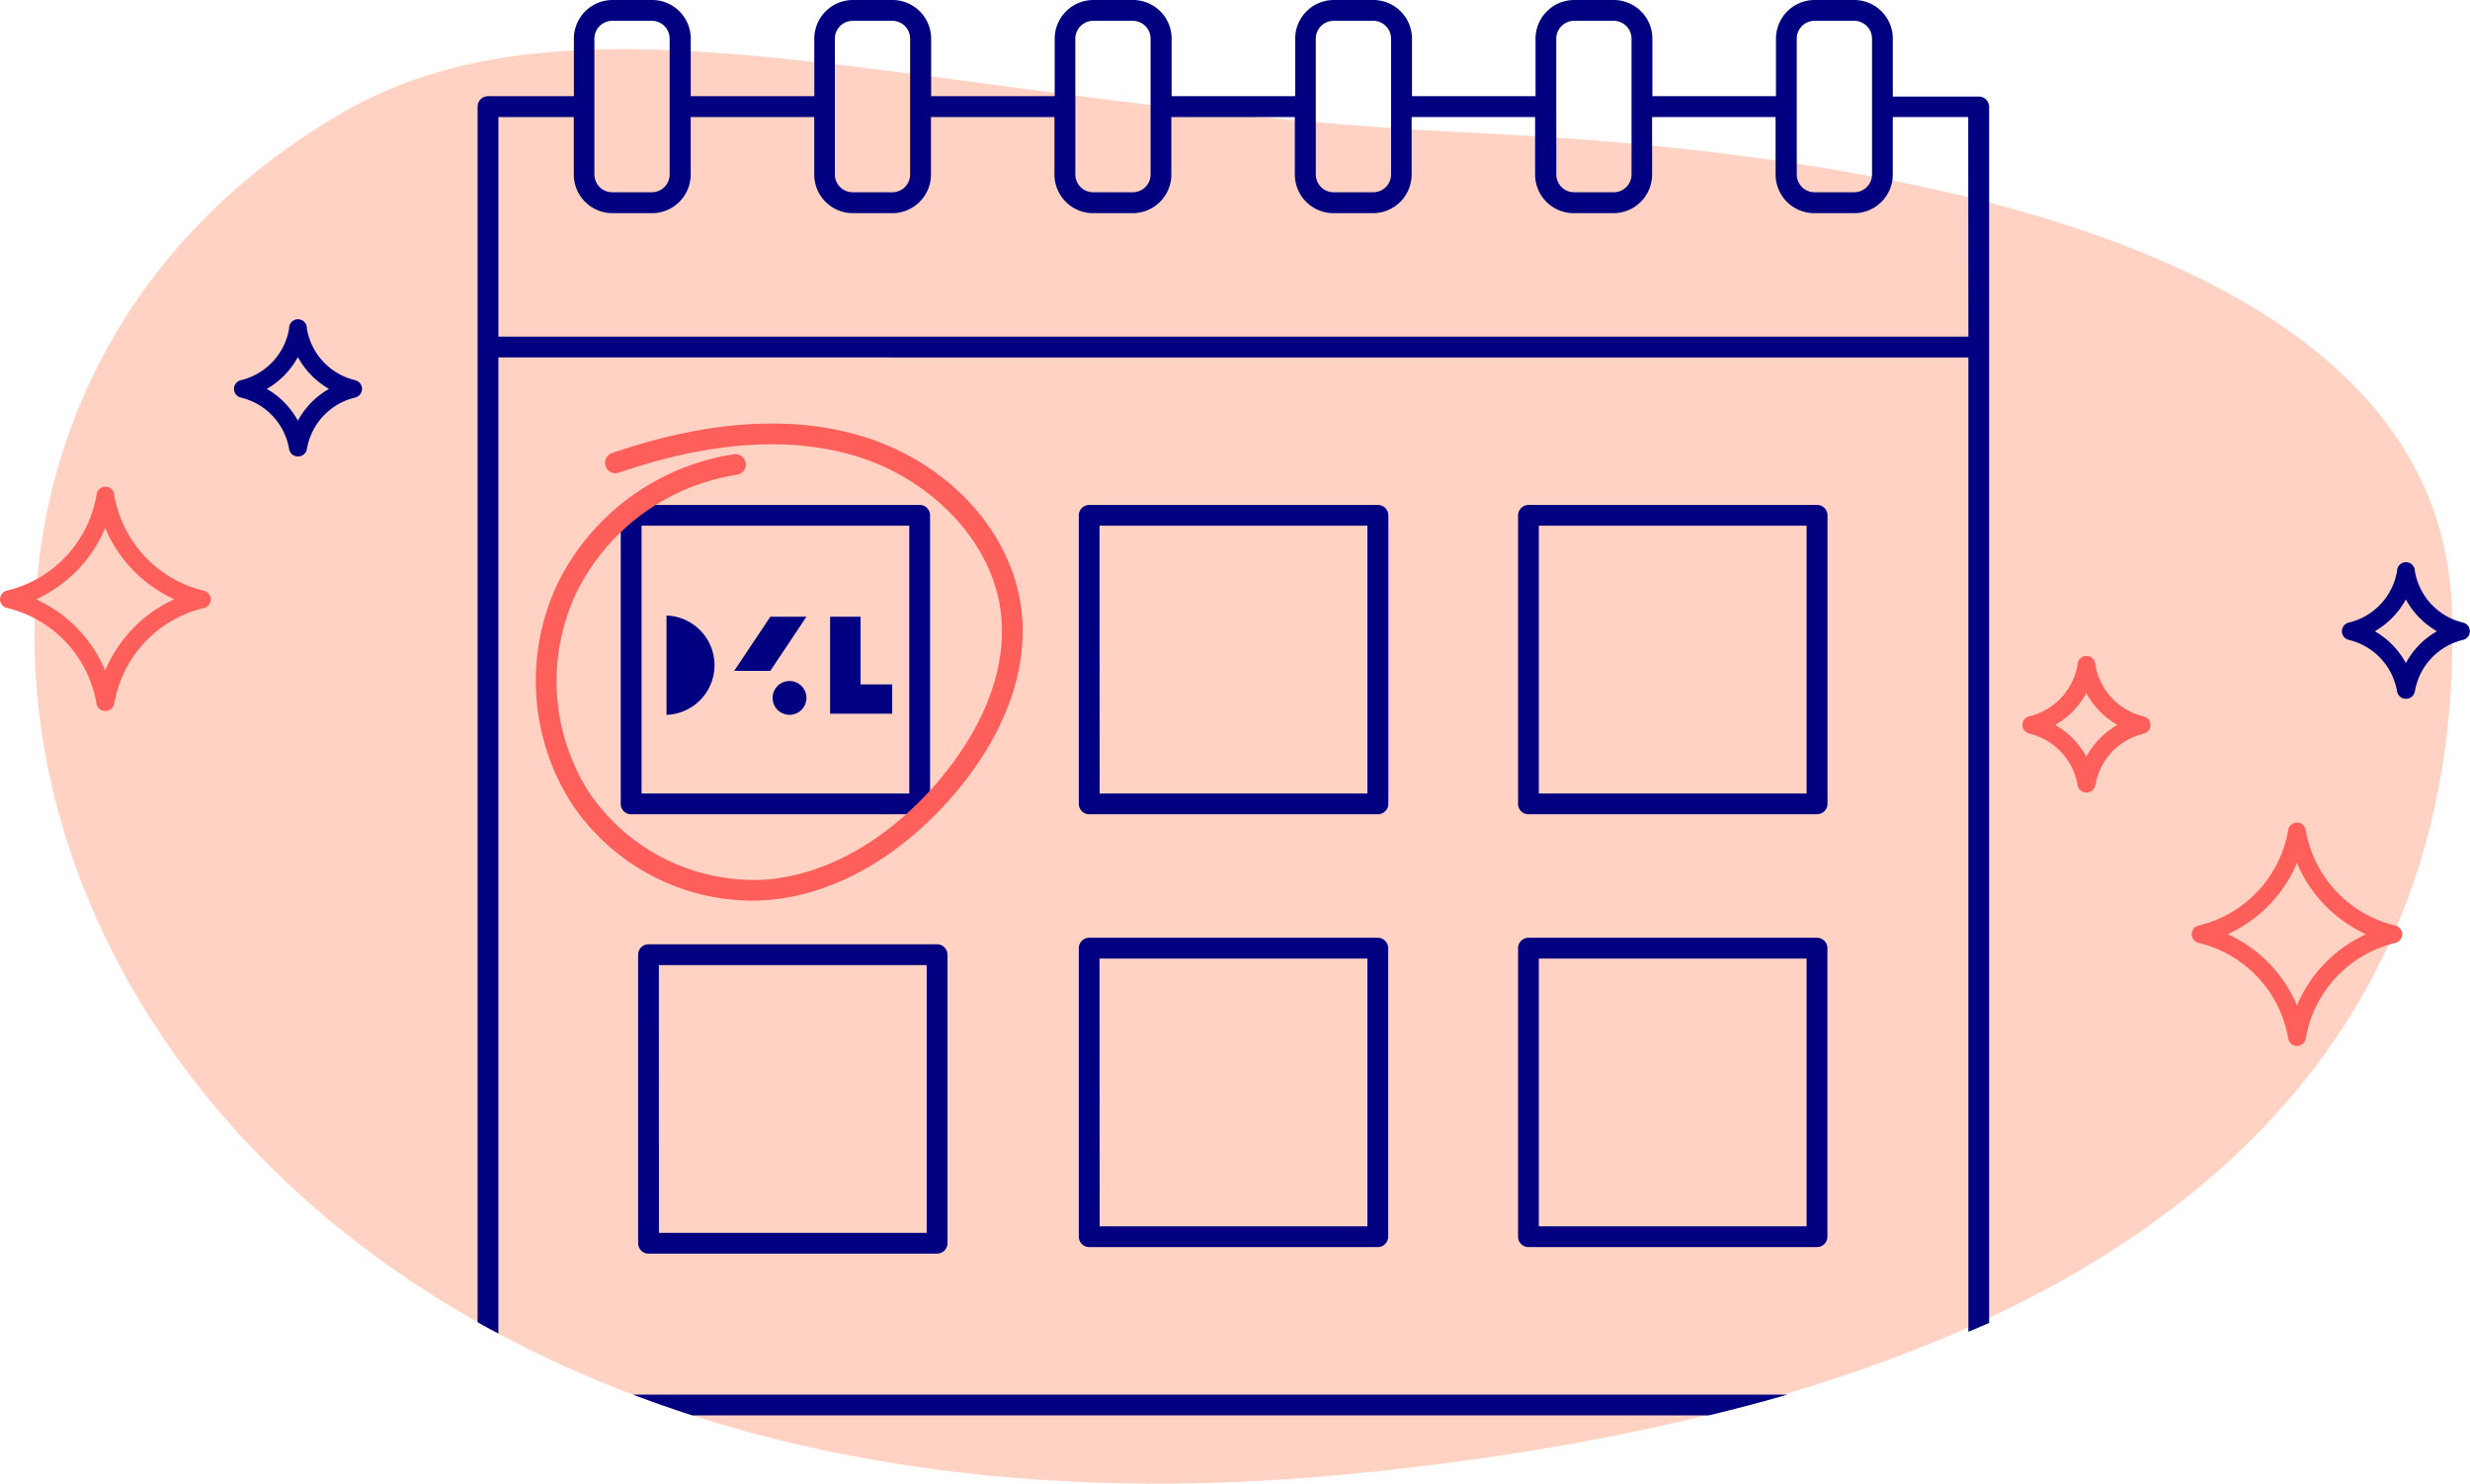
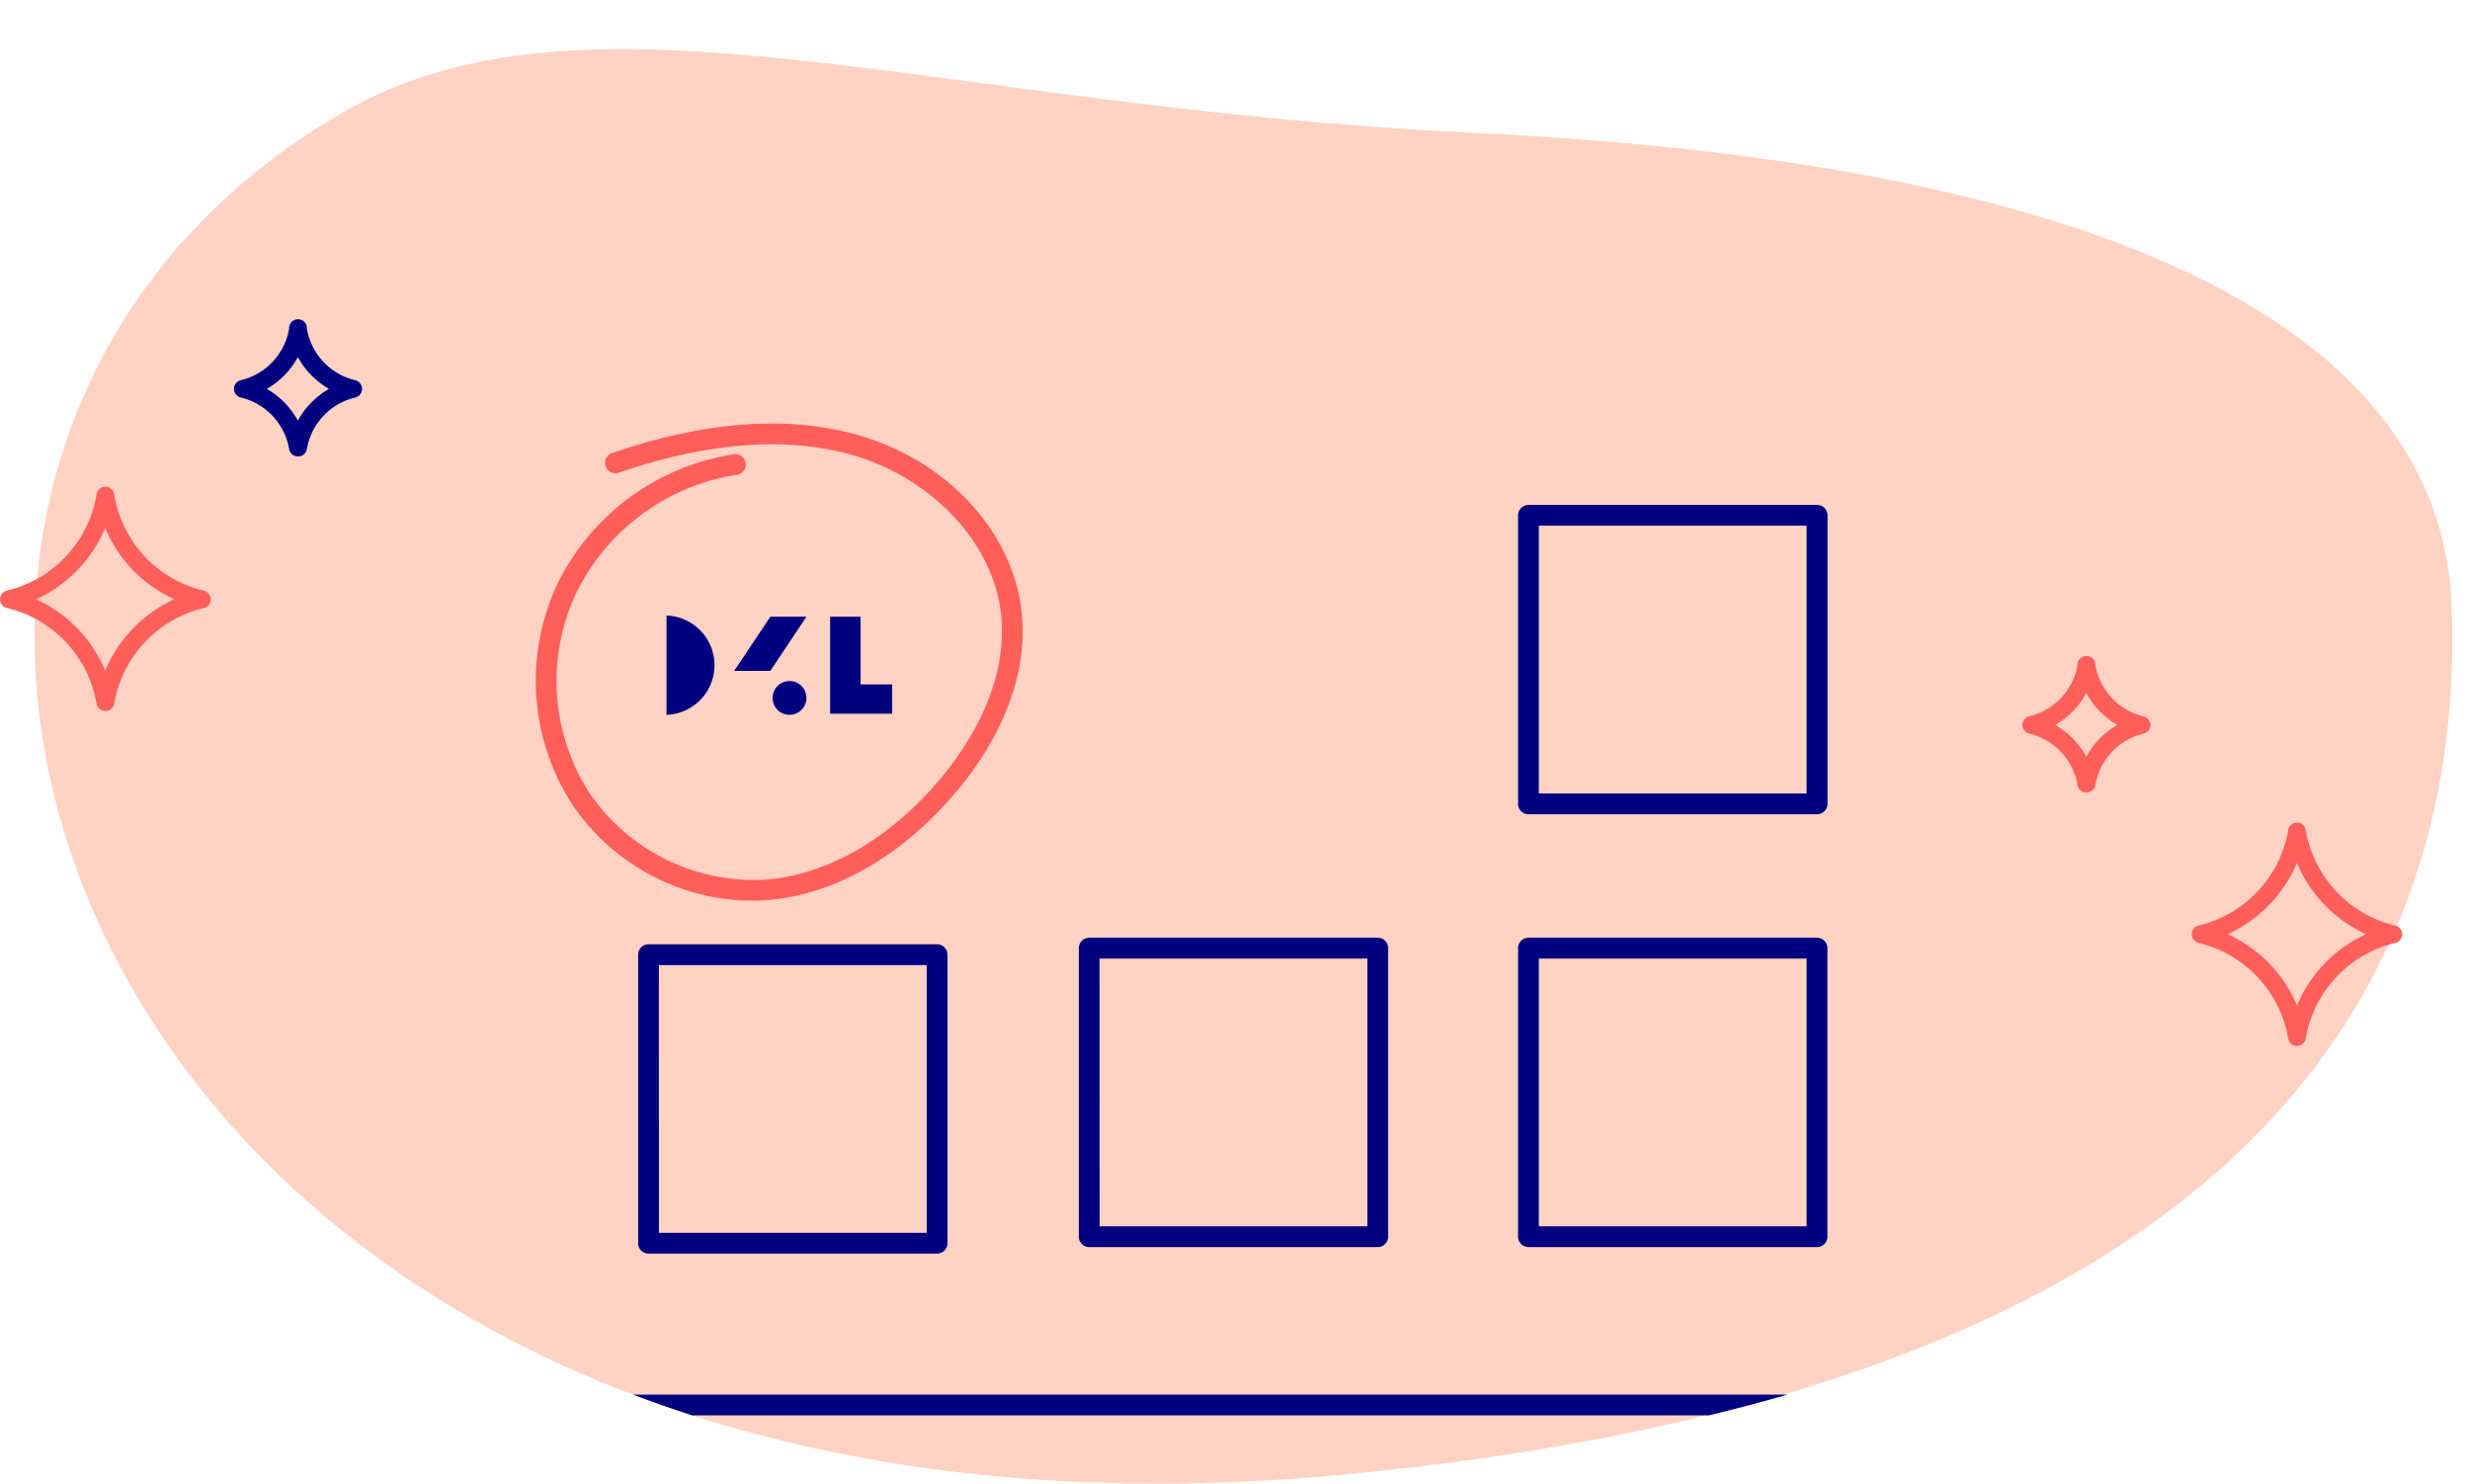
<svg xmlns="http://www.w3.org/2000/svg" id="Layer_1" data-name="Layer 1" viewBox="0 0 873.07 524.41">
  <defs>
    <style>.cls-1{fill:#ffd2c3;}.cls-2{fill:navy;}.cls-3{fill:#ff5f5a;}</style>
  </defs>
  <path class="cls-1" d="M121.13,39.76c86.51-50,208-1.87,398.48,7.12C756,58,863.06,121.12,866.6,214.26,871.83,355.37,784.18,491.6,476,521.12,25.68,564.26-105.58,170.76,121.13,39.76Z" />
  <path class="cls-2" d="M642.26,287.82h-102a3.67,3.67,0,0,1-3.67-3.67v-102a3.69,3.69,0,0,1,3.67-3.67h102a3.67,3.67,0,0,1,3.71,3.63v102a3.67,3.67,0,0,1-3.67,3.67Zm-98.33-7.35h94.65V185.82H543.93Z" />
  <path class="cls-2" d="M642.26,440.8h-102a3.69,3.69,0,0,1-3.67-3.67v-102a3.67,3.67,0,0,1,3.67-3.67h102a3.68,3.68,0,0,1,3.67,3.67h0v102A3.67,3.67,0,0,1,642.26,440.8Zm-98.33-7.34h94.65V338.81H543.93Z" />
-   <path class="cls-2" d="M487,287.82H385a3.67,3.67,0,0,1-3.67-3.67v-102a3.67,3.67,0,0,1,3.67-3.67H487a3.69,3.69,0,0,1,3.74,3.65v102a3.68,3.68,0,0,1-3.67,3.67Zm-98.32-7.35h94.65V185.82H388.64Z" />
-   <path class="cls-2" d="M325.08,287.82h-102a3.67,3.67,0,0,1-3.67-3.67v-102a3.67,3.67,0,0,1,3.67-3.67h102a3.67,3.67,0,0,1,3.67,3.67v102A3.67,3.67,0,0,1,325.08,287.82Zm-98.3-7.35h94.63V185.82H226.78Z" />
  <path class="cls-2" d="M487,440.8H385a3.67,3.67,0,0,1-3.67-3.67h0v-102a3.67,3.67,0,0,1,3.67-3.67H487a3.68,3.68,0,0,1,3.68,3.67h0v102A3.7,3.7,0,0,1,487,440.8Zm-98.32-7.34h94.65V338.81H388.64Z" />
  <path class="cls-2" d="M331.23,443.11h-102a3.67,3.67,0,0,1-3.67-3.67v-102a3.67,3.67,0,0,1,3.67-3.67h102a3.67,3.67,0,0,1,3.67,3.67v102A3.67,3.67,0,0,1,331.23,443.11Zm-98.32-7.34h94.65V341.13H232.89Z" />
-   <path class="cls-3" d="M361,215.34c-3.47-28.13-26.9-53-58.31-61.73-24.58-6.86-53.61-4.68-86.35,6.53a3.67,3.67,0,0,0,2.39,6.94h0c31.29-10.7,58.76-12.86,82-6.4,28.14,7.87,49.94,30.72,53,55.55,3.26,26.35-12.92,49.39-22.87,60.84-17.69,20.29-39.21,32.32-60.57,33.87A70.44,70.44,0,0,1,208,279.76a73.2,73.2,0,0,1-4.43-69.91,76.23,76.23,0,0,1,56.66-42,3.67,3.67,0,0,0-.58-7.32,3.35,3.35,0,0,0-.54.08,83.51,83.51,0,0,0-62.19,46,80.65,80.65,0,0,0,4.91,77.07,77.14,77.14,0,0,0,63.77,34.68c1.72,0,3.44-.06,5.16-.19,23.31-1.68,46.6-14.69,65.59-36.36C347.14,269.54,364.61,244.53,361,215.34Z" />
+   <path class="cls-3" d="M361,215.34c-3.47-28.13-26.9-53-58.31-61.73-24.58-6.86-53.61-4.68-86.35,6.53a3.67,3.67,0,0,0,2.39,6.94c31.29-10.7,58.76-12.86,82-6.4,28.14,7.87,49.94,30.72,53,55.55,3.26,26.35-12.92,49.39-22.87,60.84-17.69,20.29-39.21,32.32-60.57,33.87A70.44,70.44,0,0,1,208,279.76a73.2,73.2,0,0,1-4.43-69.91,76.23,76.23,0,0,1,56.66-42,3.67,3.67,0,0,0-.58-7.32,3.35,3.35,0,0,0-.54.08,83.51,83.51,0,0,0-62.19,46,80.65,80.65,0,0,0,4.91,77.07,77.14,77.14,0,0,0,63.77,34.68c1.72,0,3.44-.06,5.16-.19,23.31-1.68,46.6-14.69,65.59-36.36C347.14,269.54,364.61,244.53,361,215.34Z" />
  <path class="cls-2" d="M235.59,217.57a17.56,17.56,0,0,1,0,35.1Z" />
  <polygon class="cls-2" points="304.18 241.91 304.18 217.99 293.42 217.99 293.42 252.27 315.35 252.27 315.35 241.91 304.18 241.91" />
  <circle class="cls-2" cx="279.07" cy="246.69" r="5.98" />
  <polygon class="cls-2" points="272.29 237.12 285.05 217.99 272.29 217.99 259.51 237.12 272.29 237.12" />
  <path class="cls-3" d="M37.18,251.29a3.1,3.1,0,0,1-3.08-2.6A42,42,0,0,0,2.41,214.88,3.12,3.12,0,0,1,0,211.82a3.17,3.17,0,0,1,2.41-3.06A42,42,0,0,0,34.1,175a3.15,3.15,0,0,1,6.29,0,42,42,0,0,0,31.69,33.79,3.17,3.17,0,0,1,2.41,3.06,3.12,3.12,0,0,1-2.41,3.06,42,42,0,0,0-31.69,33.81A3.13,3.13,0,0,1,37.18,251.29Zm-24.4-39.47A48.27,48.27,0,0,1,37.18,237,48.34,48.34,0,0,1,61.6,211.82a48.27,48.27,0,0,1-24.42-25.18A48.27,48.27,0,0,1,12.78,211.82Z" />
  <path class="cls-3" d="M811.91,369.69a3.15,3.15,0,0,1-3.1-2.62,42,42,0,0,0-31.69-33.78,3.18,3.18,0,0,1-2.41-3.07,3.12,3.12,0,0,1,2.41-3.06,42,42,0,0,0,31.69-33.8,3.12,3.12,0,0,1,3.1-2.6h0a3.11,3.11,0,0,1,3.09,2.6,42,42,0,0,0,31.68,33.8,3.12,3.12,0,0,1,2.41,3.06,3.17,3.17,0,0,1-2.41,3.07A42,42,0,0,0,815,367.07,3.13,3.13,0,0,1,811.91,369.69Zm-24.42-39.47a48.27,48.27,0,0,1,24.42,25.18,48.18,48.18,0,0,1,24.41-25.18A48.21,48.21,0,0,1,811.91,305a48.34,48.34,0,0,1-24.42,25.18Z" />
  <path class="cls-2" d="M105.29,161.33h0a3.12,3.12,0,0,1-3.1-2.62,22.61,22.61,0,0,0-17.06-18.19,3.15,3.15,0,0,1,0-6.13,22.64,22.64,0,0,0,17.06-18.21,3.15,3.15,0,1,1,6.29,0,22.62,22.62,0,0,0,17.06,18.21,3.15,3.15,0,0,1,0,6.13,22.6,22.6,0,0,0-17.06,18.19A3.13,3.13,0,0,1,105.29,161.33Zm-11-23.87a28.92,28.92,0,0,1,11,11.22,28.85,28.85,0,0,1,11-11.22,28.93,28.93,0,0,1-11-11.25A28.93,28.93,0,0,1,94.32,137.46Z" />
  <path class="cls-3" d="M737.45,280.12a3.16,3.16,0,0,1-3.11-2.63,22.58,22.58,0,0,0-17.06-18.19,3.17,3.17,0,0,1-2.41-3.06,3.12,3.12,0,0,1,2.41-3.06A22.63,22.63,0,0,0,734.34,235a3.15,3.15,0,0,1,6.3,0,22.64,22.64,0,0,0,17.05,18.22,3.11,3.11,0,0,1,2.42,3.06,3.16,3.16,0,0,1-2.42,3.06,22.57,22.57,0,0,0-17.05,18.19A3.18,3.18,0,0,1,737.45,280.12Zm-11-23.88a28.93,28.93,0,0,1,11,11.22,28.72,28.72,0,0,1,11-11.22,28.79,28.79,0,0,1-11-11.25A28.87,28.87,0,0,1,726.45,256.24Z" />
-   <path class="cls-2" d="M850.4,247a3.16,3.16,0,0,1-3.11-2.63,22.61,22.61,0,0,0-17.06-18.19,3.14,3.14,0,0,1,0-6.12,22.61,22.61,0,0,0,17.06-18.2,3.15,3.15,0,0,1,6.3,0,22.57,22.57,0,0,0,17,18.2,3.14,3.14,0,0,1,0,6.12,22.57,22.57,0,0,0-17,18.19A3.18,3.18,0,0,1,850.4,247Zm-11-23.88a28.87,28.87,0,0,1,11,11.25,28.66,28.66,0,0,1,11-11.25,28.79,28.79,0,0,1-11-11.25A29.07,29.07,0,0,1,839.4,223.15Z" />
  <g id="f3769f2f-ef8a-4091-9562-e80d95b2c4b5">
    <path class="cls-2" d="M223.7,492.94q10.23,3.87,21,7.35H604q14.36-3.46,27.87-7.35Z" />
-     <path class="cls-2" d="M703.1,37.79a3.67,3.67,0,0,0-3.67-3.67H669.05V13.66A13.65,13.65,0,0,0,655.41,0h-14a13.68,13.68,0,0,0-13.66,13.66V34H584.07V13.66A13.68,13.68,0,0,0,570.43,0h-14a13.68,13.68,0,0,0-13.66,13.66V34H499.09V13.66A13.68,13.68,0,0,0,485.47,0h-14a13.68,13.68,0,0,0-13.66,13.66V34H414.13V13.66A13.65,13.65,0,0,0,400.47,0h-14a13.68,13.68,0,0,0-13.66,13.66V34H329.13V13.66A13.68,13.68,0,0,0,315.49,0h-14a13.68,13.68,0,0,0-13.66,13.66V34H244.15V13.66A13.66,13.66,0,0,0,230.51,0h-14a13.68,13.68,0,0,0-13.66,13.66V34H172.5a3.69,3.69,0,0,0-3.68,3.67s0,.06,0,.09V467.34q3.61,2.06,7.34,4v-345H695.76v344.4c2.48-1,4.91-2.09,7.34-3.14Zm-68,0V13.66a6.3,6.3,0,0,1,6.3-6.3h14a6.3,6.3,0,0,1,6.3,6.3v48a6.29,6.29,0,0,1-6.3,6.29h-14a6.29,6.29,0,0,1-6.3-6.29Zm-85,0V13.66a6.3,6.3,0,0,1,6.3-6.3h14a6.3,6.3,0,0,1,6.3,6.3v48a6.29,6.29,0,0,1-6.3,6.29h-14a6.29,6.29,0,0,1-6.29-6.29Zm-85,0V13.66a6.3,6.3,0,0,1,6.3-6.3h14a6.3,6.3,0,0,1,6.3,6.3v48a6.29,6.29,0,0,1-6.3,6.29h-14a6.29,6.29,0,0,1-6.3-6.29Zm-85,0V13.66a6.3,6.3,0,0,1,6.3-6.3h14a6.3,6.3,0,0,1,6.3,6.3v48a6.29,6.29,0,0,1-6.3,6.29h-14a6.29,6.29,0,0,1-6.3-6.29Zm-85,0V13.66a6.3,6.3,0,0,1,6.3-6.3h14a6.3,6.3,0,0,1,6.3,6.3v48a6.29,6.29,0,0,1-6.3,6.29h-14a6.29,6.29,0,0,1-6.3-6.29Zm-85,0V13.66a6.3,6.3,0,0,1,6.3-6.3h14a6.3,6.3,0,0,1,6.3,6.3v48a6.29,6.29,0,0,1-6.3,6.29h-14a6.29,6.29,0,0,1-6.3-6.29ZM695.76,119H176.17V41.36h26.65V61.69a13.68,13.68,0,0,0,13.66,13.66h14a13.68,13.68,0,0,0,13.66-13.66h0V41.36h43.67V61.69a13.66,13.66,0,0,0,13.64,13.66h14a13.68,13.68,0,0,0,13.62-13.66h0V41.36h43.65V61.69a13.68,13.68,0,0,0,13.66,13.66h14a13.68,13.68,0,0,0,13.66-13.66h0V41.36h43.65V61.69a13.68,13.68,0,0,0,13.66,13.66h14a13.68,13.68,0,0,0,13.62-13.66h0V41.36h43.65V61.69a13.66,13.66,0,0,0,13.63,13.66h14.06a13.68,13.68,0,0,0,13.66-13.66h0V41.36h43.65V61.69A13.68,13.68,0,0,0,641.4,75.35h14a13.66,13.66,0,0,0,13.64-13.66h0V41.36h26.67Z" />
  </g>
</svg>